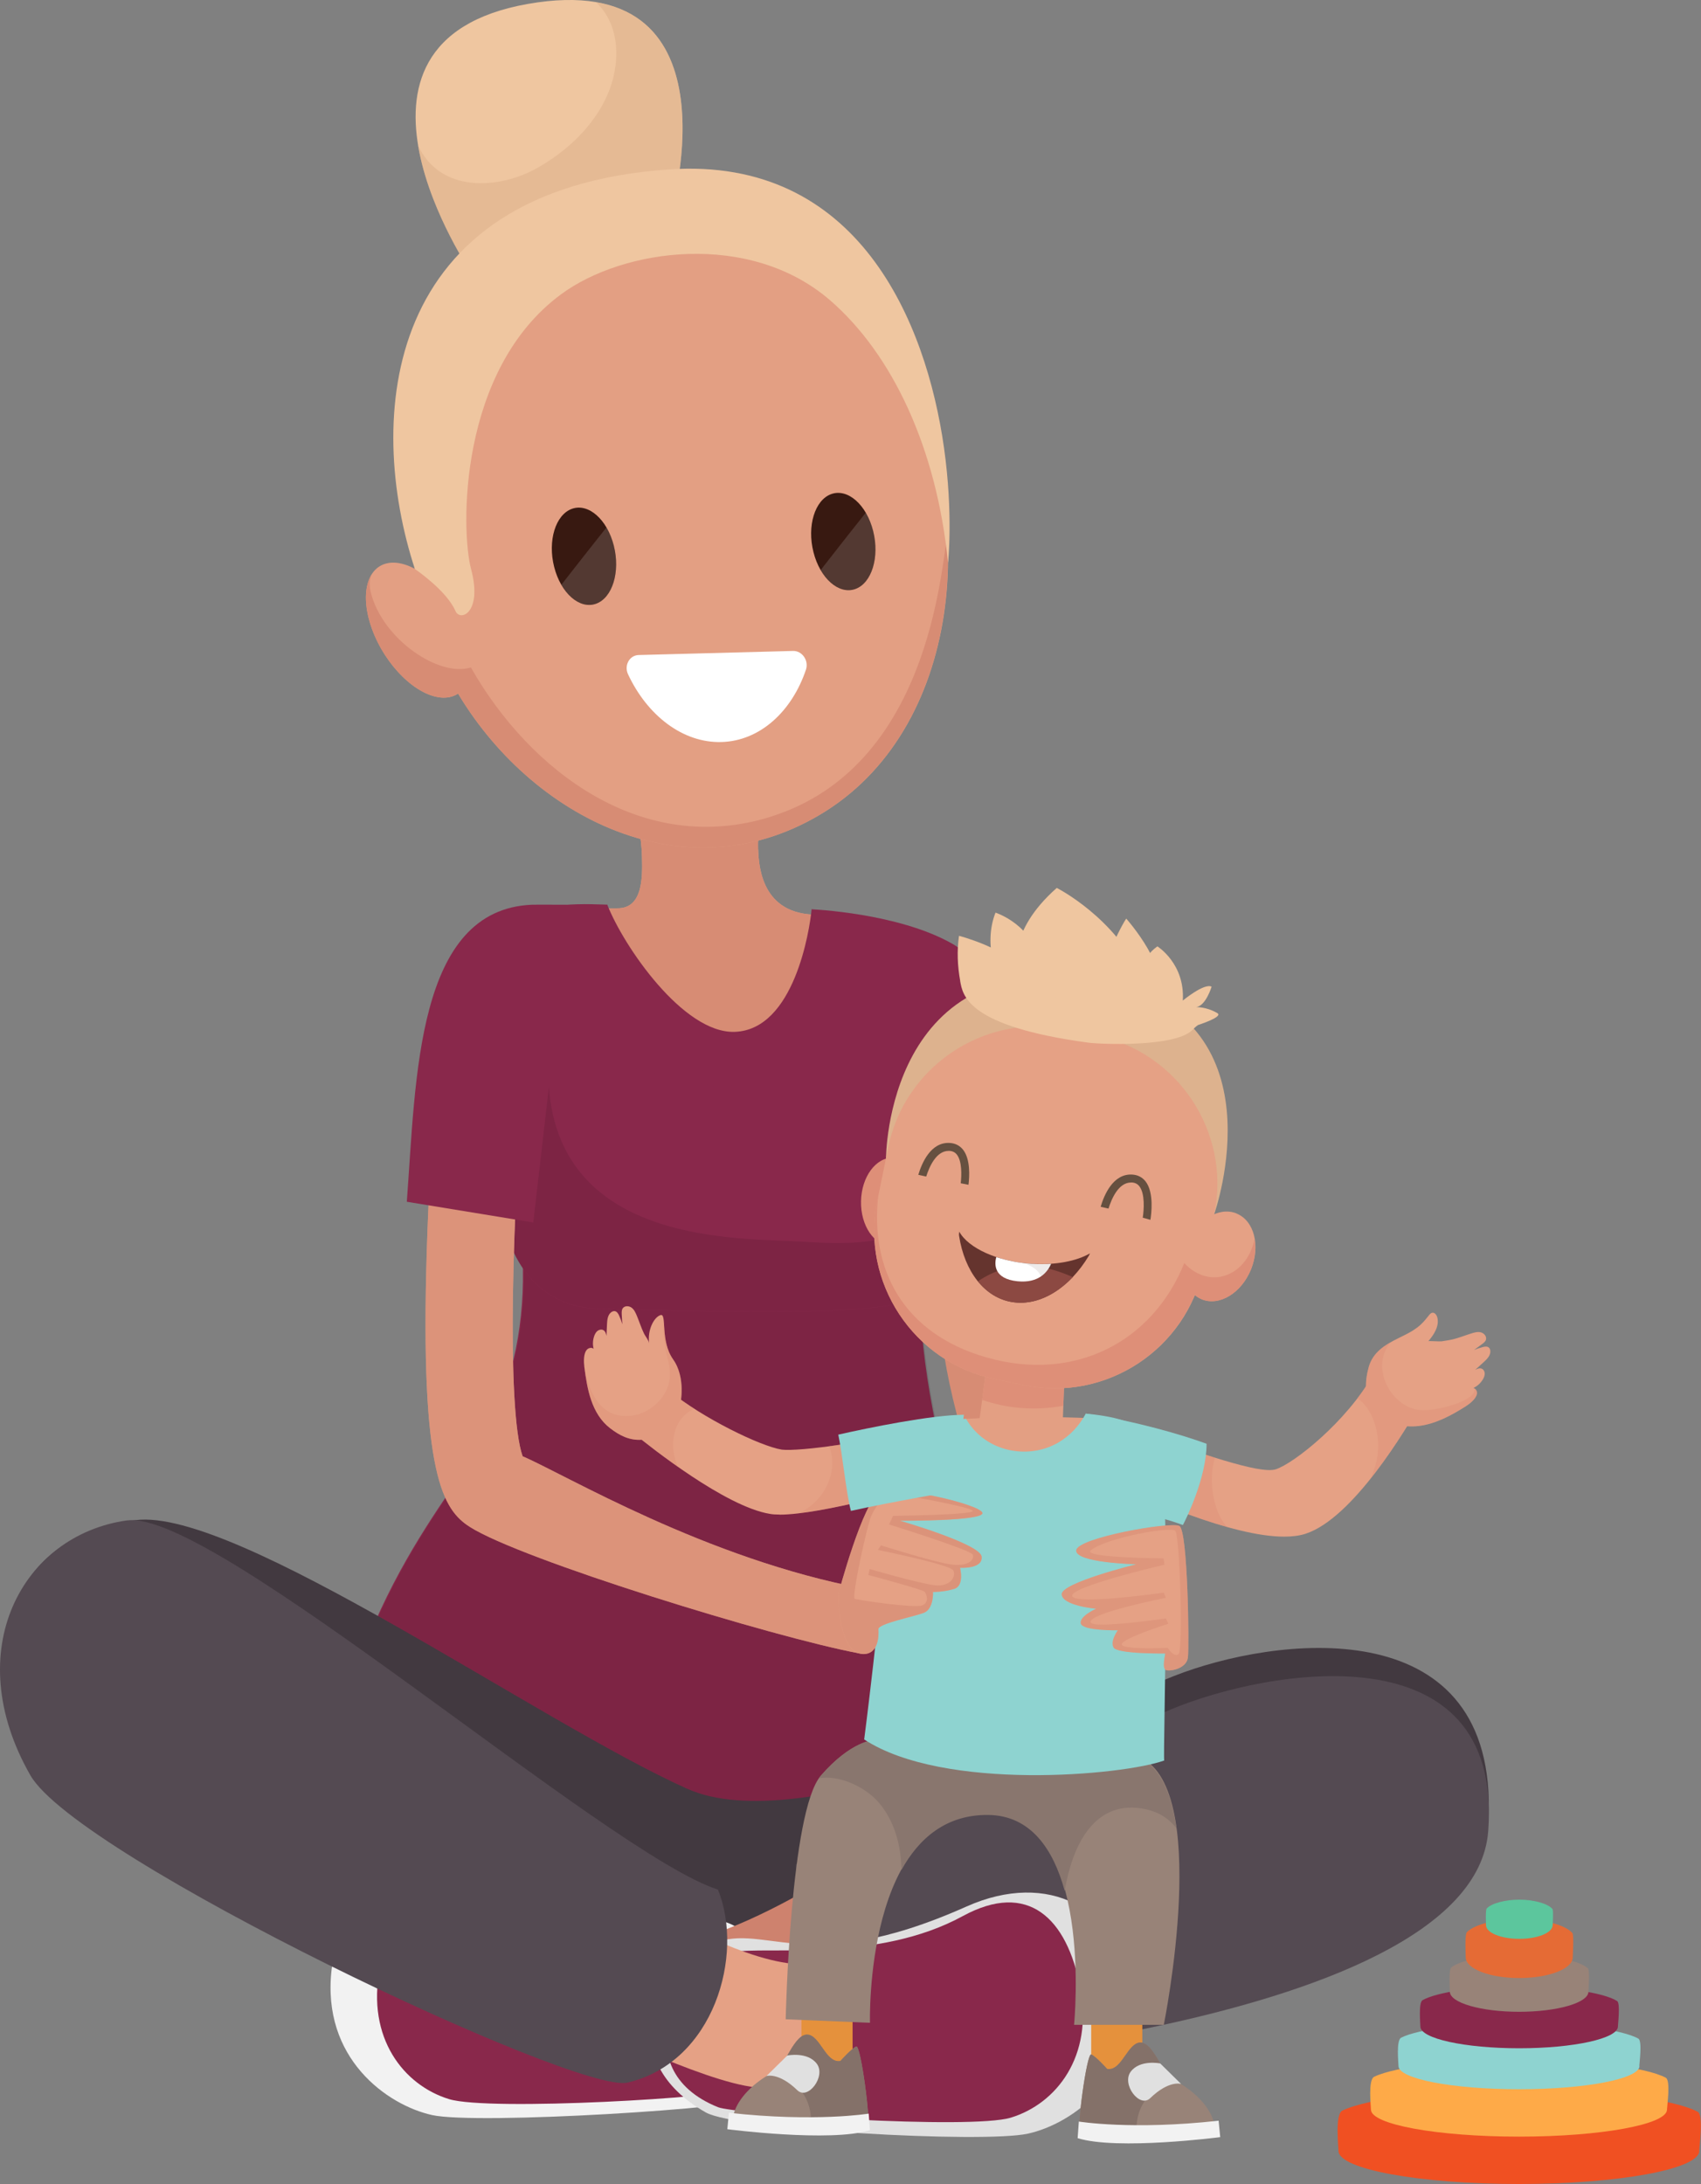
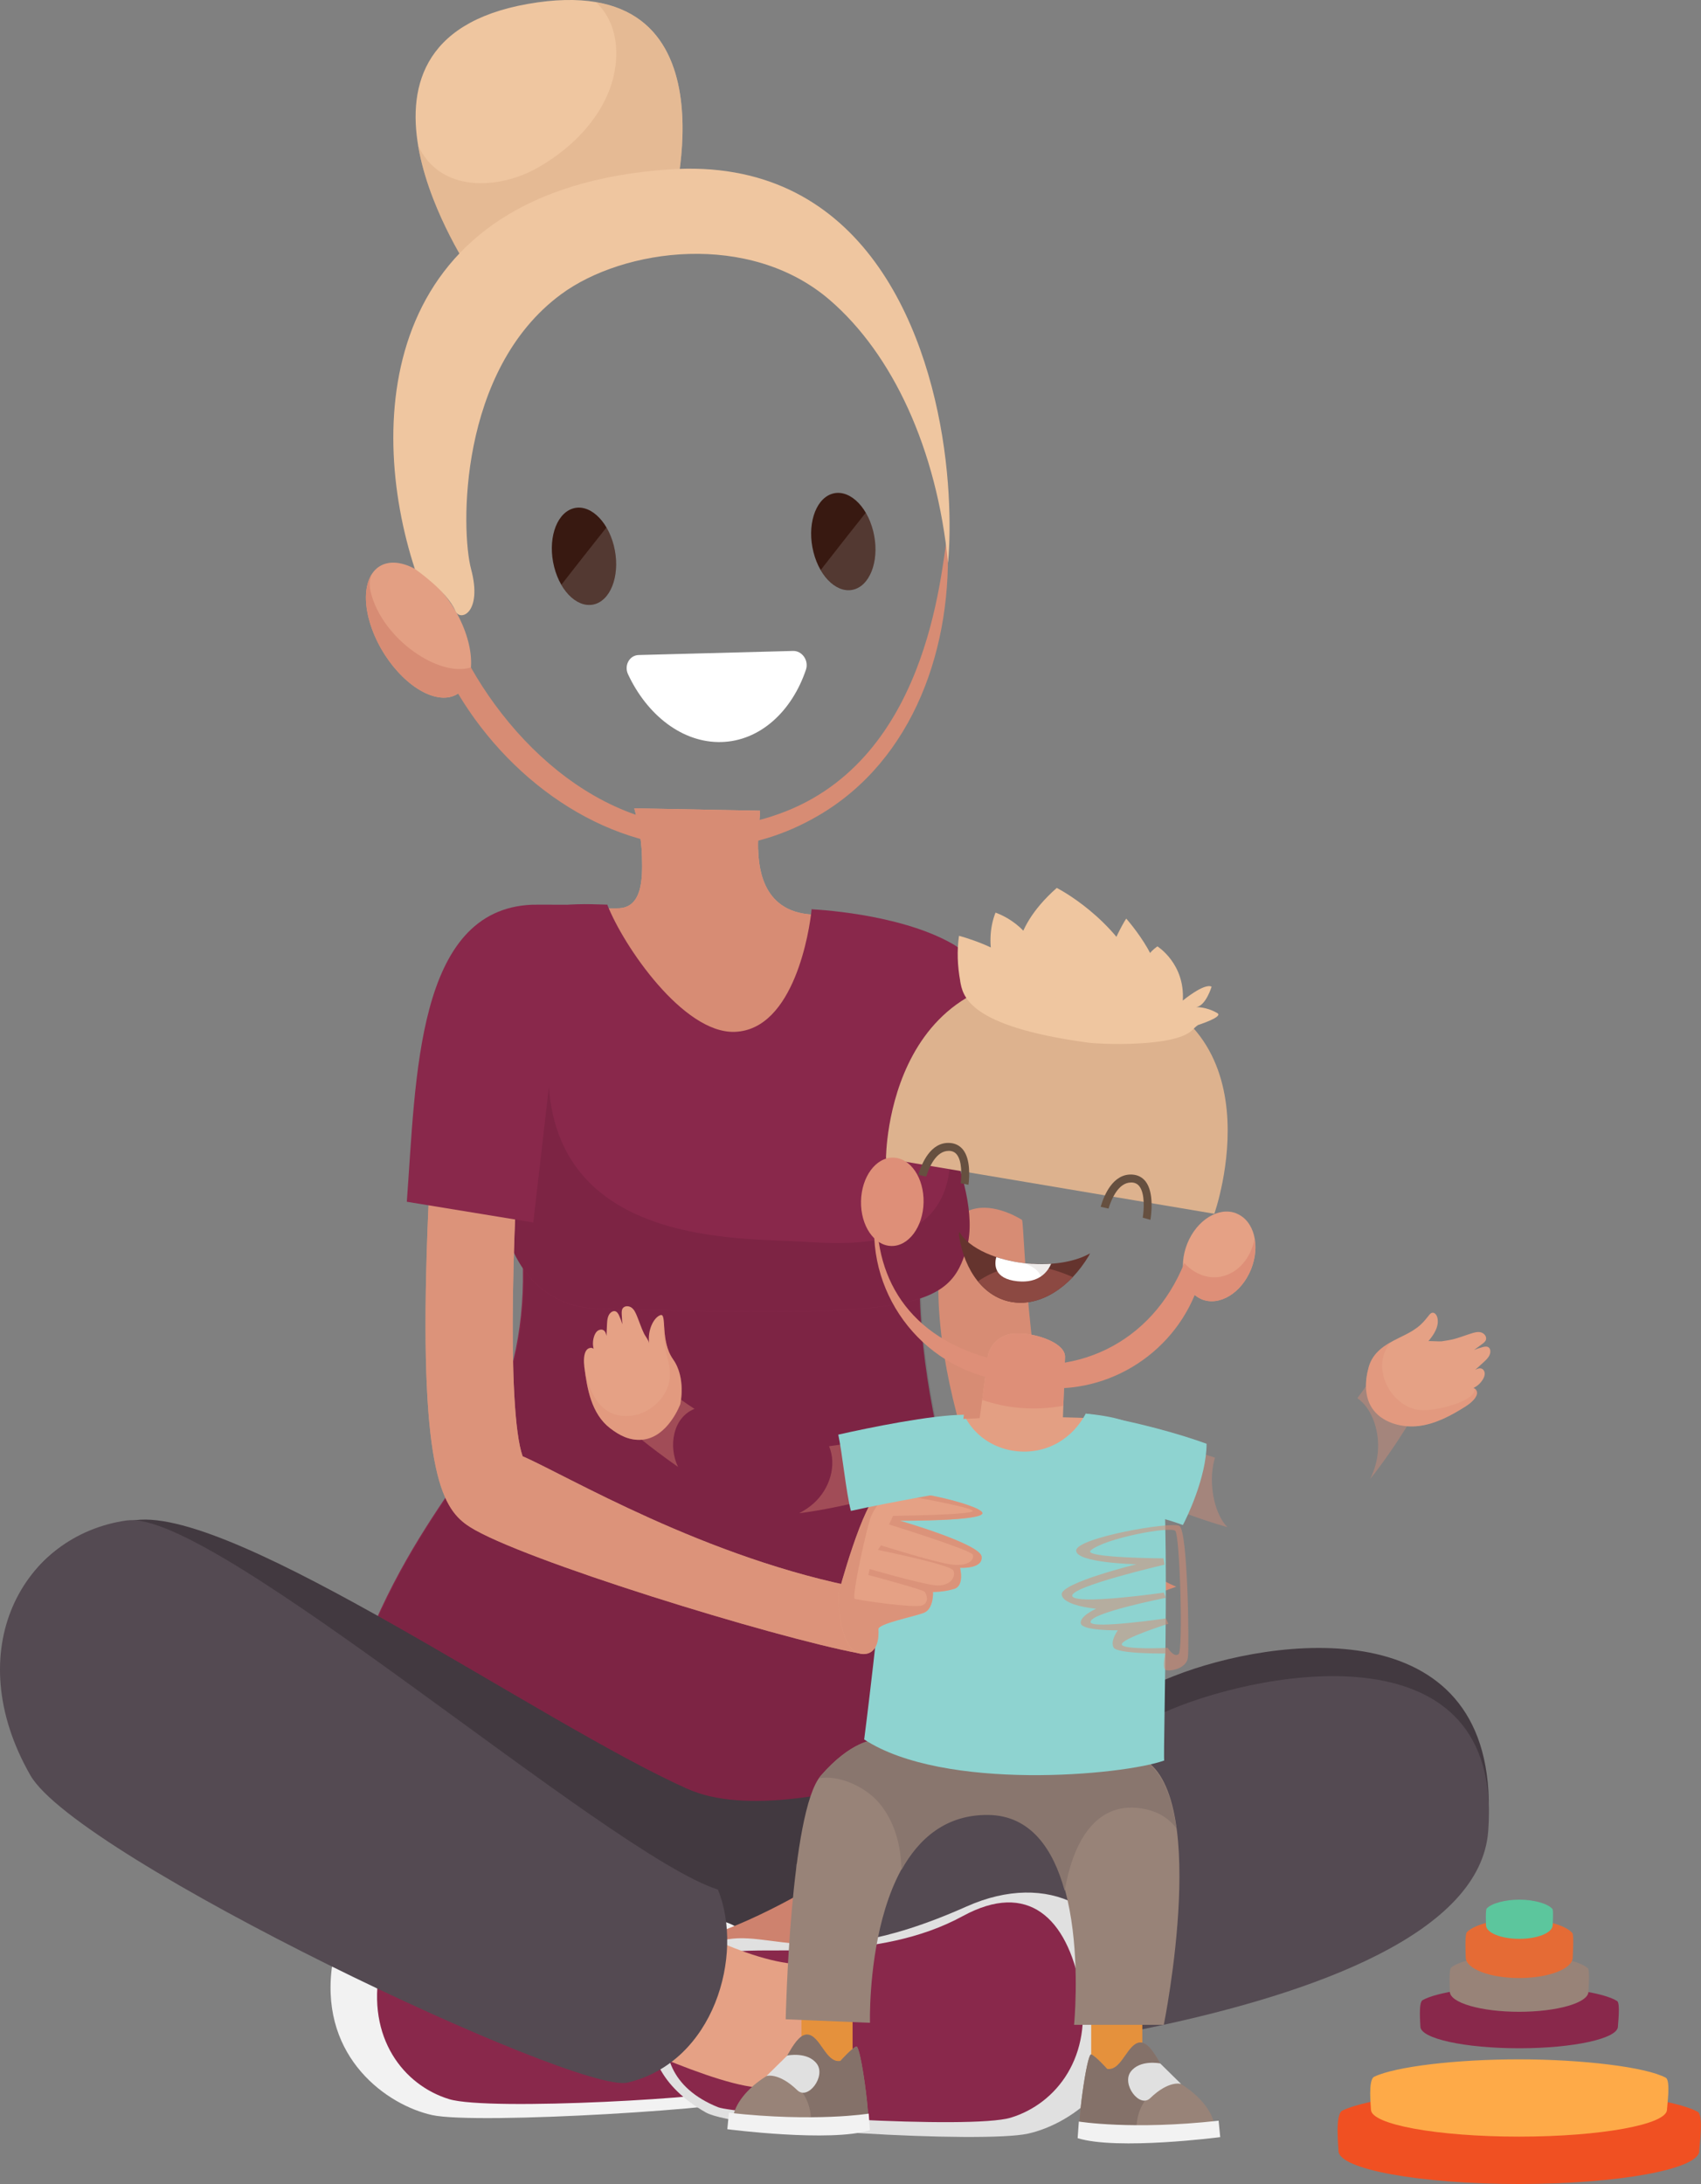
<svg xmlns="http://www.w3.org/2000/svg" id="Calque_2" data-name="Calque 2" viewBox="0 0 199.61 256.3">
  <rect x="0" y="0" width="199.61" height="256.3" fill="#808080" stroke="none" />
  <defs>
    <style>
      .cls-1 {
        fill: #e0e0e0;
      }

      .cls-2 {
        fill: #efc6a0;
      }

      .cls-3 {
        fill: #4b2a1f;
      }

      .cls-3, .cls-4 {
        opacity: .09;
      }

      .cls-5 {
        fill: #e56b35;
      }

      .cls-6 {
        fill: #c58375;
      }

      .cls-7 {
        fill: #665040;
      }

      .cls-8 {
        fill: #423940;
      }

      .cls-9 {
        fill: #5cc69d;
      }

      .cls-10 {
        fill: #e39f83;
      }

      .cls-11, .cls-12, .cls-13 {
        fill: #d78c74;
      }

      .cls-11, .cls-14 {
        opacity: .53;
      }

      .cls-12, .cls-15 {
        opacity: .63;
      }

      .cls-16 {
        opacity: .14;
      }

      .cls-16, .cls-17 {
        fill: #fff;
      }

      .cls-18 {
        fill: #847169;
      }

      .cls-19 {
        fill: #381911;
      }

      .cls-20 {
        fill: #89766e;
      }

      .cls-21 {
        fill: #e5913c;
      }

      .cls-22 {
        opacity: .39;
      }

      .cls-22, .cls-23, .cls-24 {
        fill: #de8f78;
      }

      .cls-23 {
        opacity: .38;
      }

      .cls-25 {
        fill: #e5a185;
      }

      .cls-14 {
        fill: #ddaf8a;
      }

      .cls-26 {
        fill: #f05022;
      }

      .cls-27 {
        fill: #8c4942;
      }

      .cls-28 {
        fill: #89284b;
      }

      .cls-29 {
        fill: #65342e;
      }

      .cls-30 {
        fill: #544a52;
      }

      .cls-31 {
        fill: #feaa48;
      }

      .cls-32 {
        fill: #f2f2f2;
      }

      .cls-33 {
        fill: #ddb28e;
      }

      .cls-34 {
        fill: #ce826e;
      }

      .cls-35 {
        fill: #8ed3d0;
      }

      .cls-36 {
        fill: #988378;
      }
    </style>
  </defs>
  <g id="_ÎÓÈ_1" data-name="—ÎÓÈ_1">
    <g>
      <g>
        <path class="cls-13" d="M119.93,143.16c.31.39.61,24.03,5.89,32.22,5.28,8.19,12.21,10.82,12.21,10.82l-15.31,5.58s-11.3-19.85-12.51-37.84c-1.21-17.99,9.72-10.78,9.72-10.78Z" />
        <path class="cls-28" d="M95.24,106.71s10.1.41,16.49,4.03c6.56,3.72,13.46,20.58,13.46,20.58-5.18,5.63-13.77,5.97-13.77,5.97l-9.35-8.95-6.83-21.63Z" />
        <path class="cls-25" d="M88.96,99.69c-.06-1.73.29-4.34.22-4.55l-14.74-.28c.01.21.83,2.61.9,5.82.06,2.39.06,5.97-2.93,5.91-.75-.02-3.3.15-4.05.15.44,1.43,2.61,2.01,3.59,3.59,2.07,3.35,12.56,17.68,16.74,17.25,5.45-.56,6.2-15.2,7.96-20.26-7.11.44-7.6-5.3-7.68-7.64Z" />
        <path class="cls-13" d="M88.96,99.69c-.06-1.73.29-4.34.22-4.55l-14.74-.28c.01.21.83,2.61.9,5.82.06,2.39.06,5.97-2.93,5.91-.75-.02-3.3.15-4.05.15.44,1.43,2.61,2.01,3.59,3.59,2.07,3.35,12.56,17.68,16.74,17.25,5.45-.56,6.2-15.2,7.96-20.26-7.11.44-7.6-5.3-7.68-7.64Z" />
        <path class="cls-28" d="M108.16,144.93c.75-8.82,4.2-21.46,0-31.45-2.58-6.14-10.55-6.26-12.92-6.76-.23,2.44-2.04,14.12-9.01,14.37-6.06.22-13.1-10.13-14.96-14.91-.72.04-9.56-.99-12.87,3.5-3.31,4.5-1.31,14.13-1.51,14.51,4.2,15.64,7.28,29.09.52,43.47-3.46,7.35-15.86,18.52-19.82,45.53-.21,1.44,3.25,2.98,8.5,4.11,1.45.31,2.91-.53,3.34-1.95,1.26-4.16,2.38-8.03,4.45-12.83-.39,4.36-.83,8.64-.89,13.29-.02,1.35.98,2.51,2.32,2.67,23.93,2.83,68.94,1.74,67.53-3.67-8.3-31.87-16.39-49.75-14.69-69.86Z" />
        <path class="cls-4" d="M57.53,167.65c4.5-9.56,4.64-18.71,3-28.36,2.03,4.83,4.6,8.45,10.37,9.68,7.27,1.56,15.13,1.13,22.54,1.4,5.07.19,10.08-.04,14.64-1.93-.55,18.74,7.07,36.34,14.89,66.34,1.41,5.42-43.61,6.5-67.53,3.67-1.34-.16-2.34-1.31-2.32-2.67.06-4.65.5-8.93.89-13.29-2.07,4.8-3.19,8.67-4.45,12.83-.43,1.42-1.89,2.27-3.34,1.95-5.25-1.13-8.72-2.67-8.5-4.11,3.97-27.01,16.37-38.17,19.82-45.53Z" />
        <path class="cls-8" d="M80.69,209.94c-17.43-7.81-52.94-33.02-64.75-31.55-16.35,2.04-18.13,17.8-12.83,27.61,3.96,7.33,58.14,31.81,58.14,31.81,16.62,5.1,16.3.85,22.81.86,5.44,0,8.36,3.57,19.27-.14,30.43-10.32,71.16-6.68,71.38-26.22.27-23.5-25.17-20.27-36.96-15.62-11.83,4.67-43.76,19.2-57.07,13.24Z" />
        <g>
          <path class="cls-32" d="M87.41,226.86c-5.65-4.76-9.95,3.41-29.5-5.31-9.6-4.28-17.89.19-18.99,9.54-1.24,10.47,6.54,15.96,11.79,17.12,5.25,1.16,36.65-.78,38.68-2.06,8.59-5.42,1.68-16.22-1.97-19.29Z" />
          <path class="cls-28" d="M85.26,227.53c-3.65-2.07-16.82.65-26.91-4.84-7.67-4.18-12.21.23-13.78,8.35-1.57,8.12,2.8,13.67,8.13,15.3,4.69,1.44,32.43-.18,34.36-1.22,9.67-5.23,1.97-15.45-1.8-17.59Z" />
          <path class="cls-34" d="M94.78,221.73s-9.78,5.87-16.44,6.54c-4.65.47-5.39,13.94,3.18,14.53,5.14.35,20.55-7.26,20.55-7.26l-7.29-13.8Z" />
        </g>
        <path class="cls-30" d="M174.64,214.9c1.8-23.9-25.86-19.04-37.22-14.3-6.59,2.75-28.79,13.24-44.02,18.16.13,9.2,1.35,15.14,3.65,24.19l.14.03s75.65-4.19,77.45-28.09Z" />
        <path class="cls-1" d="M83.01,228.37c6.61-3.3,10.87,4.09,30.42-4.64,9.6-4.28,17.89.19,18.99,9.54,1.24,10.47-6.54,15.96-11.79,17.12-5.25,1.16-34.23-.45-37.81-2.49-10.7-6.1-6.3-16.29.17-19.53Z" />
        <path class="cls-28" d="M85.9,229.09c4.13-.74,17,1.27,27.08-4.23,7.67-4.18,12.21.23,13.78,8.35,1.57,8.12-2.8,13.67-8.13,15.3-4.69,1.44-32.33-.41-34.36-1.22-11.2-4.49-4.67-17.08,1.63-18.21Z" />
        <path class="cls-25" d="M76.55,223.91s9.78,5.87,16.44,6.54c4.65.47,5.39,13.94-3.18,14.53-5.14.35-20.55-7.26-20.55-7.26l7.29-13.8Z" />
        <path class="cls-30" d="M14.93,178.42c-12.32,1.71-19.73,15.29-11.37,29.91,5.53,9.68,64.09,37.47,70.08,36.07,10.16-2.39,13.72-14.99,10.61-22.65-12.82-4.09-59.26-44.71-69.31-43.32Z" />
        <path class="cls-28" d="M107.19,124.96s8.28,14.01,6.29,21.36c-1.99,7.35-6.22,8.34-43.47,7.25-7.88-.23-11.81-7.73-11.29-15.62.52-7.88,0-15.99,0-15.99l25.48,5.63,22.99-2.63Z" />
        <path class="cls-4" d="M58.72,137.95c.52-7.88,0-15.99,0-15.99l2.81,3.53c-.02.24.56.66.58.91.35,7.45,1.69-6.94,2.3,1.18,1.39,18.63,22.52,17.68,29.67,18.13,6.77.43,18.64.97,17.33-12.04,1.67,4.25,3.01,9.17,2.07,12.63-1.99,7.35-6.22,8.34-43.47,7.25-7.88-.23-11.81-7.73-11.29-15.62Z" />
-         <path class="cls-10" d="M74.62,26.71c3.28-.33,6.61-.14,9.84.61,7.14,1.68,13.12,5.9,17.77,11.47,1.33,1.59,2.52,3.31,3.55,5.11.05.08.09.16.14.25,9,15.91,7.2,41.61-9.89,51.57-3.97,2.32-8.05,3.48-12.07,3.71-16.81.94-32.6-14.6-35.11-31.45-2.59-17.37,6.2-39.32,25.77-41.27Z" />
+         <path class="cls-10" d="M74.62,26.71Z" />
        <path class="cls-6" d="M54.02,67.34c.11.72-.15-.71,0,0h0Z" />
        <path class="cls-17" d="M74.93,76.87l18.13-.48c1.07-.03,1.87,1.12,1.52,2.19-1.66,4.93-5.41,8.38-9.93,8.5-4.53.12-8.69-3.12-10.95-7.95-.49-1.04.17-2.23,1.24-2.26Z" />
        <path class="cls-19" d="M97.55,57.98c1.93-.69,4.13,1.24,4.91,4.32.78,3.08-.16,6.13-2.09,6.82s-4.13-1.24-4.91-4.32c-.78-3.08.16-6.13,2.09-6.82Z" />
        <path class="cls-16" d="M102.46,62.29c.78,3.08-.16,6.13-2.09,6.82-1.44.52-3.02-.43-4.06-2.22,1.75-2.25,3.52-4.5,5.29-6.73.36.62.66,1.33.86,2.13Z" />
        <path class="cls-19" d="M67.12,59.71c1.93-.69,4.13,1.24,4.91,4.32.78,3.08-.16,6.13-2.09,6.82-1.93.69-4.13-1.24-4.91-4.32-.78-3.08.16-6.13,2.09-6.82Z" />
        <path class="cls-16" d="M72.03,64.02c.78,3.08-.16,6.13-2.09,6.82-1.44.52-3.02-.43-4.06-2.22,1.75-2.25,3.52-4.5,5.29-6.73.36.62.66,1.33.86,2.13Z" />
        <path class="cls-2" d="M55.34,32.08S36.83,4.88,61.95.46c25.12-4.42,16.84,24.34,16.84,24.34l-23.46,7.27Z" />
        <path class="cls-14" d="M69.93.25c1.64,1.53,2.53,3.83,2.37,6.64-.31,5.56-4.5,10.11-9.14,12.76-4.61,2.64-11.57,3.01-14.11-2.63,1.26,7.69,6.28,15.06,6.28,15.06l23.46-7.27S85.12,2.83,69.93.25Z" />
        <path class="cls-10" d="M54.58,74.11c1.58,4.37.42,7.84-2.6,7.76-3.02-.09-6.75-3.7-8.33-8.08-1.58-4.37-.42-7.84,2.6-7.76,3.02.09,6.75,3.7,8.33,8.08Z" />
        <path class="cls-13" d="M90.62,95.79c-15.28,4.89-28.54-5.44-35.36-17.46-3.74,1.18-10.39-3.32-11.75-8.82-.21-.87-.16-1.61.18-2.23-.95,1.38-1.04,3.77-.05,6.51,1.58,4.37,5.32,7.99,8.33,8.08.7.02,1.29-.16,1.78-.48,6.46,10.8,18.06,18.72,30.2,18.04,4.02-.22,8.1-1.39,12.07-3.71,11.24-6.55,15.86-19.92,15.15-32.82-.81,4.16-2.18,27-20.57,32.89Z" />
        <path class="cls-2" d="M48.69,66.78s3.7,2.49,4.76,4.93c.56,1.28,3.2.2,1.83-4.93-1.2-4.5-1.53-23.33,10.57-32.25,7.33-5.4,22.13-7.44,31.55.7,7.32,6.33,12.52,17.38,13.85,30.81,0,0,.63-5.67-.47-13.48-2.09-14.77-10.05-34.21-32.26-32.68-33.81,2.33-35.59,29.31-29.83,46.91Z" />
        <rect class="cls-21" x="128.05" y="234.61" width="6" height="10" />
        <path class="cls-36" d="M129.91,242.79s-1.33-1.49-1.86-1.69c-.52-.2-1.74,8.9-1.34,9.55.4.65,13.26.81,15.06.12,1.8-.7.21-4.61-4.27-6.8-1.18-.58-2.42-5.25-4.28-4.07-1.15.73-1.82,3.16-3.31,2.91Z" />
        <path class="cls-18" d="M128.06,241.1c.52.2,1.86,1.69,1.86,1.69,1.49.25,2.16-2.18,3.31-2.91,1.86-1.18,3.1,3.49,4.28,4.07.12.06.22.12.33.18-1.21.29-2.35,1.01-3.22,2.05-1.19,1.42-1.41,3.26-1.2,5.03-3.38-.04-6.52-.24-6.71-.56-.4-.65.82-9.75,1.34-9.55Z" />
        <path class="cls-32" d="M143,248.86l.19,1.94s-12.07,1.57-16.73.12l.14-1.95s6.28,1.03,16.4-.1Z" />
        <path class="cls-1" d="M138.6,244.56s-1.41-.48-3.63,1.67c-1.24,1.2-3.37-1.63-2.29-3.1s3.47-.98,3.47-.98l2.45,2.41Z" />
        <rect class="cls-21" x="94.05" y="234.61" width="6" height="9" />
        <path class="cls-36" d="M102.59,204.19s-2.68.06-6.27,4.2c-3.6,4.14-4.12,28.58-4.12,28.58l9.89.41s-.68-24.62,13.86-24.5c12.57.1,10.09,24.74,10.09,24.74h10.53s5.76-28.39-3.13-31.52-30.84-1.9-30.84-1.9Z" />
        <path class="cls-20" d="M133.96,212.23c1.89.29,3.2,1.15,4.08,2.32-.57-4.11-1.92-7.39-4.61-8.34-8.89-3.13-30.84-2.02-30.84-2.02,0,0-2.68.06-6.27,4.2-.07.09-.15.19-.22.3,2.37-.44,5.48,1.02,7.06,2.89,1.8,2.13,2.59,4.99,2.62,7.87,2.05-3.7,5.23-6.5,10.15-6.46,5.07.04,7.69,4.09,9.01,8.9.85-5.02,3.26-10.55,9.01-9.67Z" />
        <g>
          <path class="cls-33" d="M129.31,115.16c21.46,3.97,13.19,27.28,13.19,27.28l-38.53-6.49s0-25.48,25.34-20.79Z" />
          <path class="cls-10" d="M119.13,156.5h.71c1.73.02,5.2,1.07,5.14,2.77l-.26,7.48c-.06,1.7-3.66,3.38-5.38,3.37h-.71c-1.73-.02-3.8-1.42-3.74-3.12l.99-7.43c.06-1.7,1.53-3.08,3.25-3.07Z" />
          <path class="cls-24" d="M119.13,156.5h.71c1.73.02,5.2,1.07,5.14,2.77l-.2,5.7c-1.6.29-3.22.4-4.96.26-1.76-.13-3.17-.48-4.57-.95l.63-4.71c.06-1.7,1.53-3.08,3.25-3.07Z" />
          <path class="cls-10" d="M127.99,166.44c-1.43-.09-2.76-.09-3.77-.13,0,.01-1.79-.28-1.79-.27l-9.68.5s-1.05.09-2.52.96c-.01.75-.06,1.5-.07,2.3-.02,1.01.02,2.02.09,3.03h15.48c.7-2.15,1.42-4.3,2.27-6.39Z" />
          <path class="cls-35" d="M112.74,166.54l.63-.03c.33.58.74,1.12,1.26,1.63,2.48,2.44,6.5,2.91,9.52,1.17,1.44-.83,2.52-2.03,3.26-3.41,2.69.23,6.75.9,8.45,3.44,1.68,2.52.58,36.65.76,37.26-4.82,1.74-25.83,3.66-35.21-2.47,0,0,1.72-13.14,3.31-30.86.65-7.22,8.04-6.71,8.04-6.71Z" />
          <path class="cls-24" d="M104.82,135.85c2.03.04,3.62,2.4,3.56,5.26-.06,2.87-1.75,5.15-3.78,5.11-2.03-.04-3.62-2.4-3.56-5.26.06-2.87,1.75-5.15,3.78-5.11Z" />
-           <path class="cls-25" d="M104.24,134.61c.81-3.96,2.91-7.35,5.77-9.82,4.03-3.48,9.57-5.13,15.16-3.99l3.52.72c9.55,1.96,15.77,11.37,13.81,20.93l-1.29,6.31c-1.96,9.55-11.37,15.77-20.93,13.81l-3.52-.72c-9.55-1.96-15.77-11.37-13.81-20.93l1.29-6.31Z" />
          <path class="cls-25" d="M145.1,142.41c2.07.83,2.83,3.76,1.71,6.54-1.12,2.78-3.71,4.36-5.77,3.52-2.07-.83-2.83-3.76-1.71-6.54,1.12-2.78,3.71-4.36,5.77-3.53Z" />
          <path class="cls-24" d="M147.22,145.39s0,.05-.01.07c-.43,2.08-1.82,3.95-3.98,4.37-1.59.3-3.2-.42-4.25-1.61-3.78,9.37-12.96,13.98-23.14,11.1-9.9-2.8-13.74-10.38-12.78-18.97l-.12.57c-1.96,9.55,4.26,18.97,13.81,20.93l3.52.72c8.43,1.73,16.75-2.92,19.93-10.6.25.21.52.39.83.52,2.07.83,4.65-.74,5.77-3.53.5-1.23.6-2.47.41-3.57Z" />
          <path class="cls-29" d="M121.16,148.32c-4.07-.25-7.53-1.84-8.59-3.78-.03.17-.05.34-.02.52.64,4.12,2.97,7.25,6.27,7.75,3.3.51,6.72-1.73,8.94-5.42.06-.1.1-.19.14-.3-1.56.9-3.99,1.39-6.75,1.22Z" />
          <path class="cls-7" d="M108.69,138.07c.35-1.11,1.16-3.01,2.63-3.01.03,0,.06,0,.1,0,.37.02.66.17.87.44.6.77.56,2.38.45,3.36.31.06.61.12.91.18.12-.97.24-2.99-.63-4.11-.39-.49-.91-.76-1.56-.8-2.25-.14-3.3,2.4-3.7,3.74.31.07.61.14.92.2Z" />
          <path class="cls-27" d="M114.76,150.36c1.07,1.32,2.45,2.2,4.07,2.45,2.47.38,5.01-.79,7.07-2.94-3.6-1.57-7.21-2.13-11.14.49Z" />
          <path class="cls-7" d="M130.08,141.84c.34-1.1,1.15-3.07,2.65-3.07.03,0,.06,0,.1,0,.37.02.66.17.87.44.68.87.54,2.79.4,3.69.3.08.6.17.9.25.1-.62.45-3.2-.57-4.51-.39-.49-.91-.76-1.56-.8-2.27-.14-3.32,2.45-3.71,3.78.31.07.61.14.92.21Z" />
          <path class="cls-17" d="M121.16,148.32c-1.53-.09-2.98-.38-4.25-.8-.23.87-.29,2.55,2.48,2.84,2.53.26,3.55-1.11,3.96-2.05-.7.05-1.43.06-2.19,0Z" />
          <g>
            <path class="cls-3" d="M121.16,148.32c-.34-.02-.67-.05-1-.09,1.82.65,1.95,1.52,1.97,1.57.65-.43,1.01-1.01,1.22-1.49-.7.05-1.43.06-2.19,0Z" />
            <path class="cls-3" d="M116.92,147.52s-.02.05-.02.08c.15.01.28.03.43.04-.14-.04-.27-.08-.4-.12Z" />
          </g>
        </g>
        <path class="cls-36" d="M98.62,241.86s1.33-1.49,1.86-1.69c.52-.2,1.74,8.9,1.34,9.55-.4.65-13.26.81-15.06.12-1.8-.7-.21-4.61,4.27-6.8,1.18-.58,2.42-5.25,4.28-4.07,1.15.73,1.82,3.16,3.31,2.91Z" />
        <path class="cls-18" d="M100.48,240.17c-.52.2-1.86,1.69-1.86,1.69-1.49.25-2.16-2.18-3.31-2.91-1.86-1.18-3.1,3.49-4.28,4.07-.12.06-.22.12-.33.18,1.21.29,2.35,1.01,3.22,2.05,1.19,1.42,1.41,3.26,1.2,5.03,3.38-.04,6.52-.24,6.71-.56.4-.65-.82-9.75-1.34-9.55Z" />
        <path class="cls-32" d="M85.54,247.93l-.19,1.94s12.07,1.57,16.73.12l-.14-1.95s-6.28,1.03-16.4-.1Z" />
        <path class="cls-1" d="M89.94,243.63s1.41-.48,3.63,1.67c1.24,1.2,3.37-1.63,2.29-3.1-1.09-1.47-3.47-.98-3.47-.98l-2.45,2.41Z" />
        <path class="cls-25" d="M100.83,194.03c-10.14-1.9-39.73-11.03-45.69-14.84-3.13-2-5.87-5.98-5.06-32.38.4-12.84,1.5-25.41,1.51-25.53l10.2.9c-1.74,19.72-2.36,43.31-.46,48.72,5,2.14,21.51,12.06,40.07,15.54l-.57,7.6Z" />
        <g class="cls-15">
          <path class="cls-13" d="M100.83,194.03c-10.14-1.9-39.73-11.03-45.69-14.84-3.13-2-5.87-5.98-5.06-32.38.4-12.84,1.5-25.41,1.51-25.53l10.2.9c-1.74,19.72-2.36,43.31-.46,48.72,5,2.14,21.51,12.06,40.07,15.54l-.57,7.6Z" />
        </g>
        <path class="cls-28" d="M62.47,106.17c.58-.02,7.18.03,8.8,0l-6.64,19.51-2.05,17.78-14.84-2.43c1.09-14.54,1.09-34.33,14.73-34.86Z" />
        <path class="cls-25" d="M98.39,187.02s2.89-10.88,4.84-11.83,11.72,1.34,12.05,2.34c.33,1-9.67.94-9.67.94,0,0,9.39,2.71,9.58,4.2.19,1.49-2.53,1.32-2.53,1.32,0,0,.55,2.11-.69,2.48-1.24.37-2.48.36-2.48.36,0,0,.1,1.98-1.07,2.44-1.17.46-5.39,1.27-5.34,1.93.05.66.06,2.93-1.78,2.91-3.03-.03-2.91-7.09-2.91-7.09Z" />
        <path class="cls-12" d="M115.28,177.52c-.33-1-10.09-3.29-12.05-2.34-1.95.95-4.84,11.83-4.84,11.83,0,0-.11,7.06,2.91,7.09,1.84.02,1.83-2.26,1.78-2.91-.05-.66,4.17-1.47,5.34-1.93,1.17-.46,1.07-2.44,1.07-2.44,0,0,1.24.01,2.48-.36,1.24-.37.69-2.48.69-2.48,0,0,2.72.18,2.53-1.32-.19-1.49-9.58-4.2-9.58-4.2,0,0,10,.05,9.67-.94ZM114.15,182.44c.23.54-.47,1.51-2.75,1.12-2.29-.39-8.03-2.21-8.03-2.21l-.35.54s8.45,1.71,8.84,2.4-.35,1.98-2.21,1.74c-1.86-.23-7.6-1.9-7.6-1.9l-.16.7s6.44,1.71,6.63,1.98.58,1.24-.31,1.59c-.89.35-7.52-.62-7.91-.78-.39-.16,1.47-8.76,1.98-9.81.5-1.05,1.57-2.74,3.45-2.4,0,0,8.3,1.43,8.41,1.9.12.47-9.34.58-9.34.58l-.47,1.01s9.58,2.99,9.81,3.53Z" />
        <path class="cls-2" d="M112.68,115.12c-.32-1.75-.4-3.54-.14-5.3,0,0,5.6,1.47,6.92,3.8,0,0-1.36-4.19,4.55-9.42,0,0,6.85,3.45,9.95,10.39,0,0-.16-2.13,1.86-3.53,0,0,3.25,2.02,2.98,6.36,0,0,2.52-2.09,3.38-1.63,0,0-.7,2.33-1.86,2.4,0,0,1.19-.08,2.53.7.76.44-2.22,1.38-2.26,1.4-.27.17-.48.41-.72.63-2.1,2-10.82,1.62-12.15,1.44-14.27-1.93-14.74-5.55-15.05-7.25Z" />
-         <path class="cls-25" d="M91.48,177.74c-.43,0-.81-.02-1.13-.08-5.24-.85-14.09-7.91-15.81-9.31l4.12-5.04c3.72,3.04,10.49,6.39,13.09,6.81,1.88.24,10.85-.85,18.38-3.07l1.84,6.25c-4.76,1.4-15.68,4.45-20.48,4.45Z" />
        <path class="cls-2" d="M117.32,115.41c-.06-.23-2.05-4.35-.5-8.31,0,0,4.72,1.51,5.13,6.25l7.04,1.23s1.95-4.92,3.17-6.78c0,0,5.61,6.28,3.35,9.31-2.27,3.02-18.18-1.7-18.18-1.7Z" />
-         <path class="cls-25" d="M126.29,181.94c-.08,1.48,7.06,1.63,7.06,1.63,0,0-8.84,2.18-8.76,3.53.08,1.35,4.04,1.69,4.04,1.69,0,0-2.03.9-1.79,1.75s4.34.78,4.34.78c0,0-.93,1.24-.5,2.02.43.78,6.08.7,6.08.7,0,0-.44,1.74.05,1.94.5.2,2.44-.16,2.59-1.47.16-1.32,0-14.89-1-15.43s-12.02,1.39-12.1,2.87Z" />
        <path class="cls-11" d="M138.39,179.07c-1.01-.54-12.02,1.39-12.1,2.87-.08,1.48,7.06,1.63,7.06,1.63,0,0-8.84,2.18-8.76,3.53.08,1.35,4.04,1.69,4.04,1.69,0,0-2.03.9-1.79,1.75.23.85,4.34.78,4.34.78,0,0-.93,1.24-.5,2.02.43.78,6.08.7,6.08.7,0,0-.44,1.74.05,1.94.5.2,2.44-.16,2.59-1.47.16-1.32,0-14.89-1-15.43ZM138.31,194.11c-.54.47-1.28-.73-1.28-.73,0,0-5.47.27-5.39-.43.08-.7,5.47-2.4,5.47-2.4l-.3-.62s-8.52,1.24-8.82.47c-.41-1.07,8.82-2.89,8.82-2.89l-.24-.61s-10.43,1.5-10.74.4c-.31-1.1,10.82-3.68,10.82-3.68l-.12-.74s-9.54-.06-8.54-.93c1.64-1.43,9.39-2.87,9.93-2.3.54.56.93,14,.39,14.47Z" />
        <path class="cls-23" d="M95.44,176.46c-.51.45-1.07.82-1.66,1.12,5.39-.65,14.07-3.08,18.18-4.28l-1.84-6.25c-4.35,1.28-9.17,2.18-12.83,2.67.93,2.22.1,5.02-1.85,6.74Z" />
-         <path class="cls-25" d="M150.7,180.33c-6.17,0-16.34-4.53-20.86-6.7l2.82-5.87c8.2,2.77,15.09,5.26,17.04,4.67,2.15-.69,8.36-5.64,11.43-11.1l5.68,3.19c-1.78,3.18-8.04,13.68-13.63,15.48-.72.23-1.56.33-2.49.33Z" />
        <path class="cls-35" d="M99.85,177.31c4.47-1.01,11.88-2.26,12.12-2.36,0,0,1.14-8.92,1.14-8.92-3.73,0-11.18,1.52-14.74,2.33.47,2.12.92,6.84,1.48,8.94Z" />
        <path class="cls-22" d="M143.66,178.79c-1.41-1.94-1.83-5.35-1.08-7.73-2.82-.88-6.23-2.06-9.91-3.3l-2.82,5.87c3.11,1.49,8.89,4.1,14.2,5.59-.13-.14-.27-.27-.38-.43Z" />
        <path class="cls-35" d="M141.59,169.43c-2.81-1.03-8.32-2.67-14.18-3.54l1.21,10.15c2.01.96,6.81,1.64,10.19,2.93.35-.64,2.78-5.57,2.78-9.54Z" />
        <path class="cls-25" d="M78.99,159.53c-1.55-2.17-.7-5.43-1.47-5.2-.78.23-1.57,1.76-1.34,3.32-.05-.35-.43-.81-.59-1.12-.33-.67-.55-1.38-.84-2.08-.15-.36-.31-.74-.62-.98s-.82-.26-1.05.06c-.14.2-.13.47-.12.72.02.39.04.77.07,1.16-.1-.36-.23-.71-.39-1.05-.1-.22-.25-.45-.48-.49-.15-.03-.3.03-.43.12-.42.31-.48.91-.5,1.43l-.06,1.35c-.06-.26-.13-.54-.36-.67-.2-.12-.47-.07-.66.06s-.31.35-.4.57c-.19.5-.22,1.05-.09,1.56-.21-.2-.58-.12-.78.09-.43.46-.38,1.46-.31,2.03.33,2.57.83,5.51,3.03,7.2,1.11.85,2.26,1.45,3.7,1.35,3.08-.22,4.53-4.17,4.53-4.17,0,0,.7-3.1-.85-5.27Z" />
        <path class="cls-25" d="M165.8,156.14c.34-.22.67-.45.96-.73.34-.32.63-.69.92-1.05.1-.13.21-.26.37-.3.3-.07.55.26.62.56.25,1-.39,1.99-1.05,2.77.03-.04,1.36.05,1.54.02.43-.07.89-.13,1.31-.23.73-.17,1.42-.46,2.14-.68.37-.12.77-.24,1.15-.15s.72.47.62.85c-.06.24-.28.4-.48.55-.31.23-.62.46-.94.69.34-.15.7-.27,1.06-.36.23-.06.5-.1.69.06.12.1.17.25.18.41.03.52-.39.95-.78,1.3-.33.3-.67.6-1,.91.23-.12.5-.24.75-.15.22.08.36.32.37.55.01.23-.07.46-.19.67-.26.46-.67.84-1.15,1.06.29.04.46.37.43.65-.08.62-.88,1.22-1.37,1.53-1.65,1.04-3.46,2.02-5.42,2.27-1.86.24-4.12-.29-5.33-1.83-1.12-1.43-1.05-3.36-.6-5.02.49-1.8,1.9-2.66,3.5-3.45.57-.28,1.16-.56,1.7-.9Z" />
        <path class="cls-23" d="M81.51,165.34c-.55-.35-1.08-.71-1.58-1.07.12-.98.22-3.12-.94-4.74-1.09-1.52-.99-3.58-1.11-4.59,0,.07,0,.13,0,.2-.14,1.79.18,3.1.58,4.81.24,1.05.23,2.09-.21,3.09-.73,1.64-2.38,2.89-4.17,3.1-3.54.42-5.04-2.69-5.52-5.89,0,.05,0,.11.01.16.33,2.57.83,5.51,3.03,7.2,1.11.85,2.26,1.45,3.7,1.35,0,0,0,0,0,0,.95.76,2.48,1.94,4.27,3.19-1.16-2.4-.63-5.8,1.94-6.82Z" />
        <path class="cls-22" d="M173.02,162.93c.3,1.44-4.24,2.61-6.09,2.56-3.69-.1-6.28-5.16-3.68-8.01-1.23.69-2.25,1.53-2.65,3-.19.7-.3,1.44-.3,2.18-.32.48-.66.96-1.02,1.42,1.77,1.22,2.5,3.79,2.44,5.82-.04,1.31-.38,2.56-.95,3.69,1.69-2.12,3.21-4.39,4.35-6.23.48.04.96.02,1.41-.03,1.97-.25,3.77-1.23,5.42-2.27.49-.31,1.29-.91,1.37-1.53.03-.24-.09-.5-.3-.6Z" />
      </g>
      <g>
        <path class="cls-26" d="M199.41,252.41c0,2.15-9.48,3.89-21.17,3.89s-21.17-1.74-21.17-3.89c0-.49-.44-4.3.46-4.73,3.05-1.46,11.68-2.5,20.7-2.5s18.18,1.11,21,2.65c.71.39.17,4.14.17,4.58Z" />
        <path class="cls-31" d="M195.62,247.57c0,1.75-7.78,3.17-17.37,3.17s-17.37-1.42-17.37-3.17c0-.4-.36-3.5.38-3.86,2.5-1.19,9.58-2.04,16.99-2.04s14.91.9,17.23,2.16c.59.32.14,3.38.14,3.73Z" />
-         <path class="cls-35" d="M192.39,242.45c0,1.51-6.33,2.73-14.14,2.73s-14.14-1.22-14.14-2.73c0-.34-.29-3.02.31-3.32,2.03-1.03,7.8-1.75,13.82-1.75s12.14.78,14.02,1.86c.48.27.11,2.91.11,3.21Z" />
        <path class="cls-28" d="M189.86,237.82c0,1.41-5.19,2.55-11.59,2.55s-11.59-1.14-11.59-2.55c0-.32-.24-2.81.25-3.09,1.67-.96,6.4-1.63,11.34-1.63s9.96.73,11.5,1.73c.39.26.09,2.71.09,2.99Z" />
        <path class="cls-36" d="M186.4,233.73c0,1.3-3.64,2.36-8.13,2.36s-8.13-1.06-8.13-2.36c0-.3-.17-2.6.18-2.86,1.17-.89,4.49-1.51,7.95-1.51s6.98.67,8.06,1.61c.27.24.07,2.51.07,2.77Z" />
        <path class="cls-5" d="M184.56,229.7c0,1.34-2.81,2.43-6.28,2.43s-6.28-1.09-6.28-2.43c0-.31-.13-2.69.14-2.96.9-.91,3.47-1.56,6.14-1.56s5.39.69,6.23,1.66c.21.24.05,2.59.05,2.86Z" />
        <path class="cls-9" d="M182.2,225.92c0,.89-1.75,1.61-3.91,1.61s-3.91-.72-3.91-1.61c0-.2-.08-1.78.09-1.96.56-.6,2.16-1.03,3.83-1.03s3.36.46,3.88,1.1c.13.16.03,1.71.03,1.89Z" />
      </g>
    </g>
  </g>
</svg>